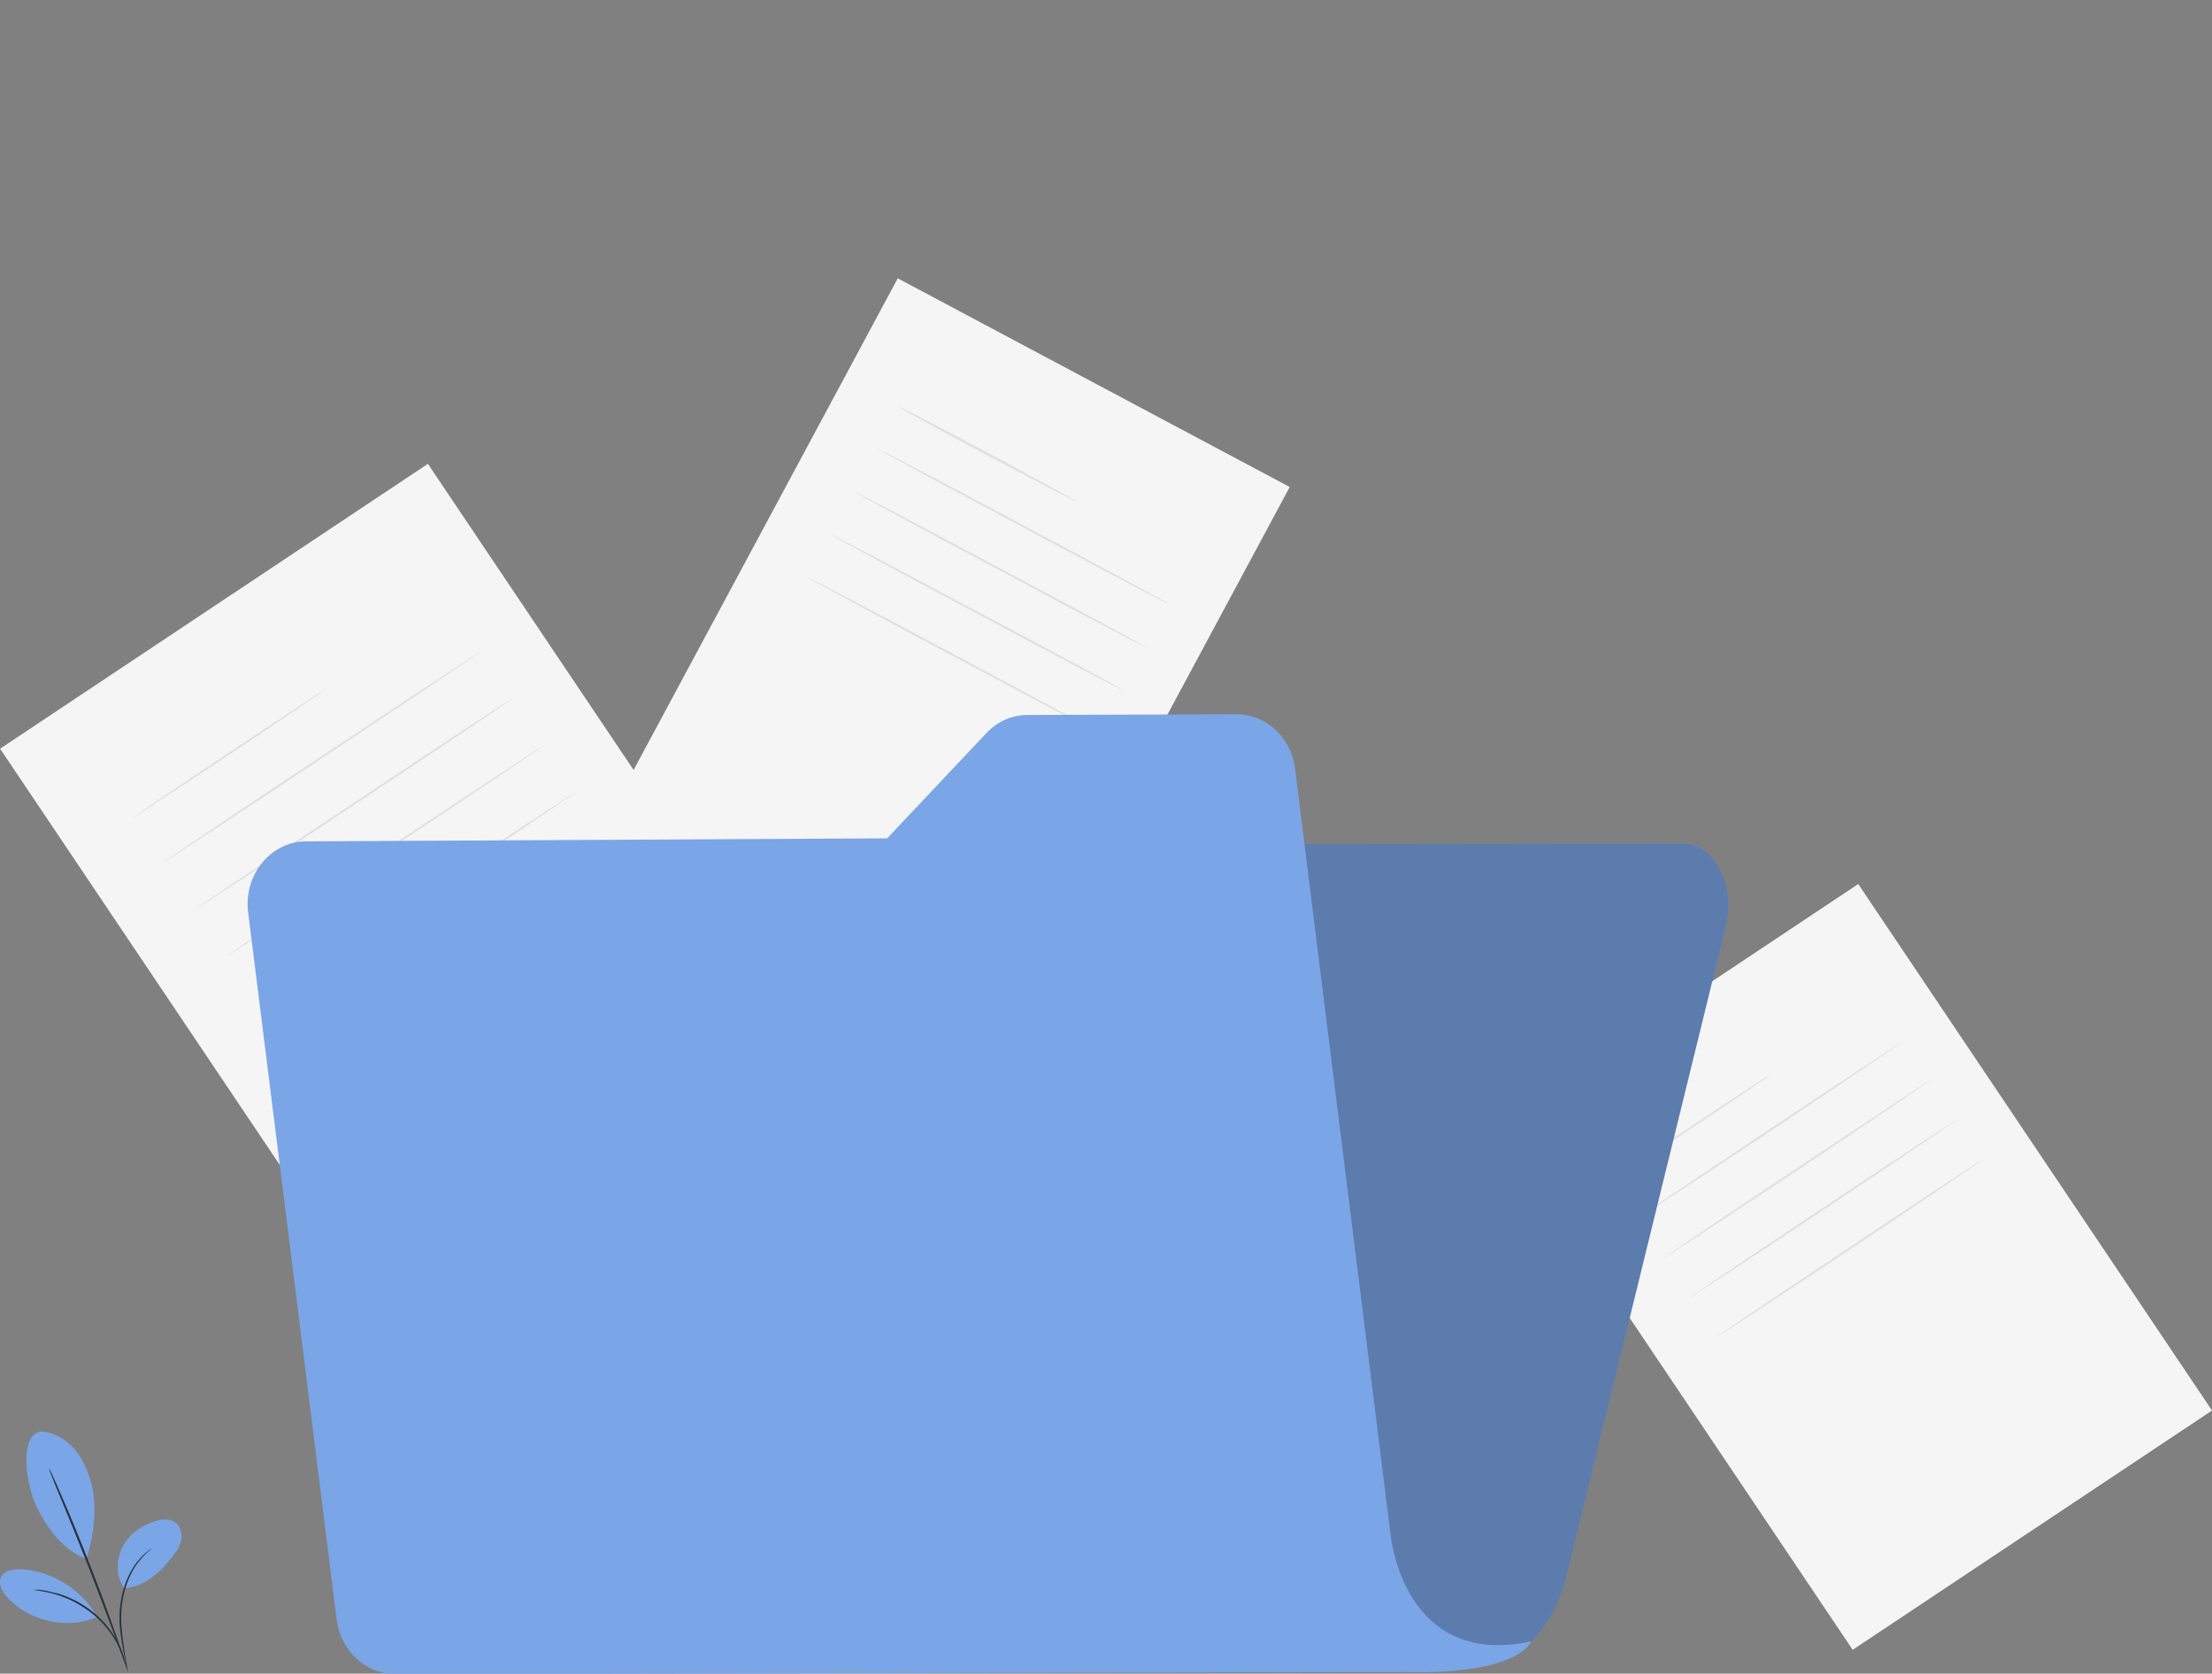
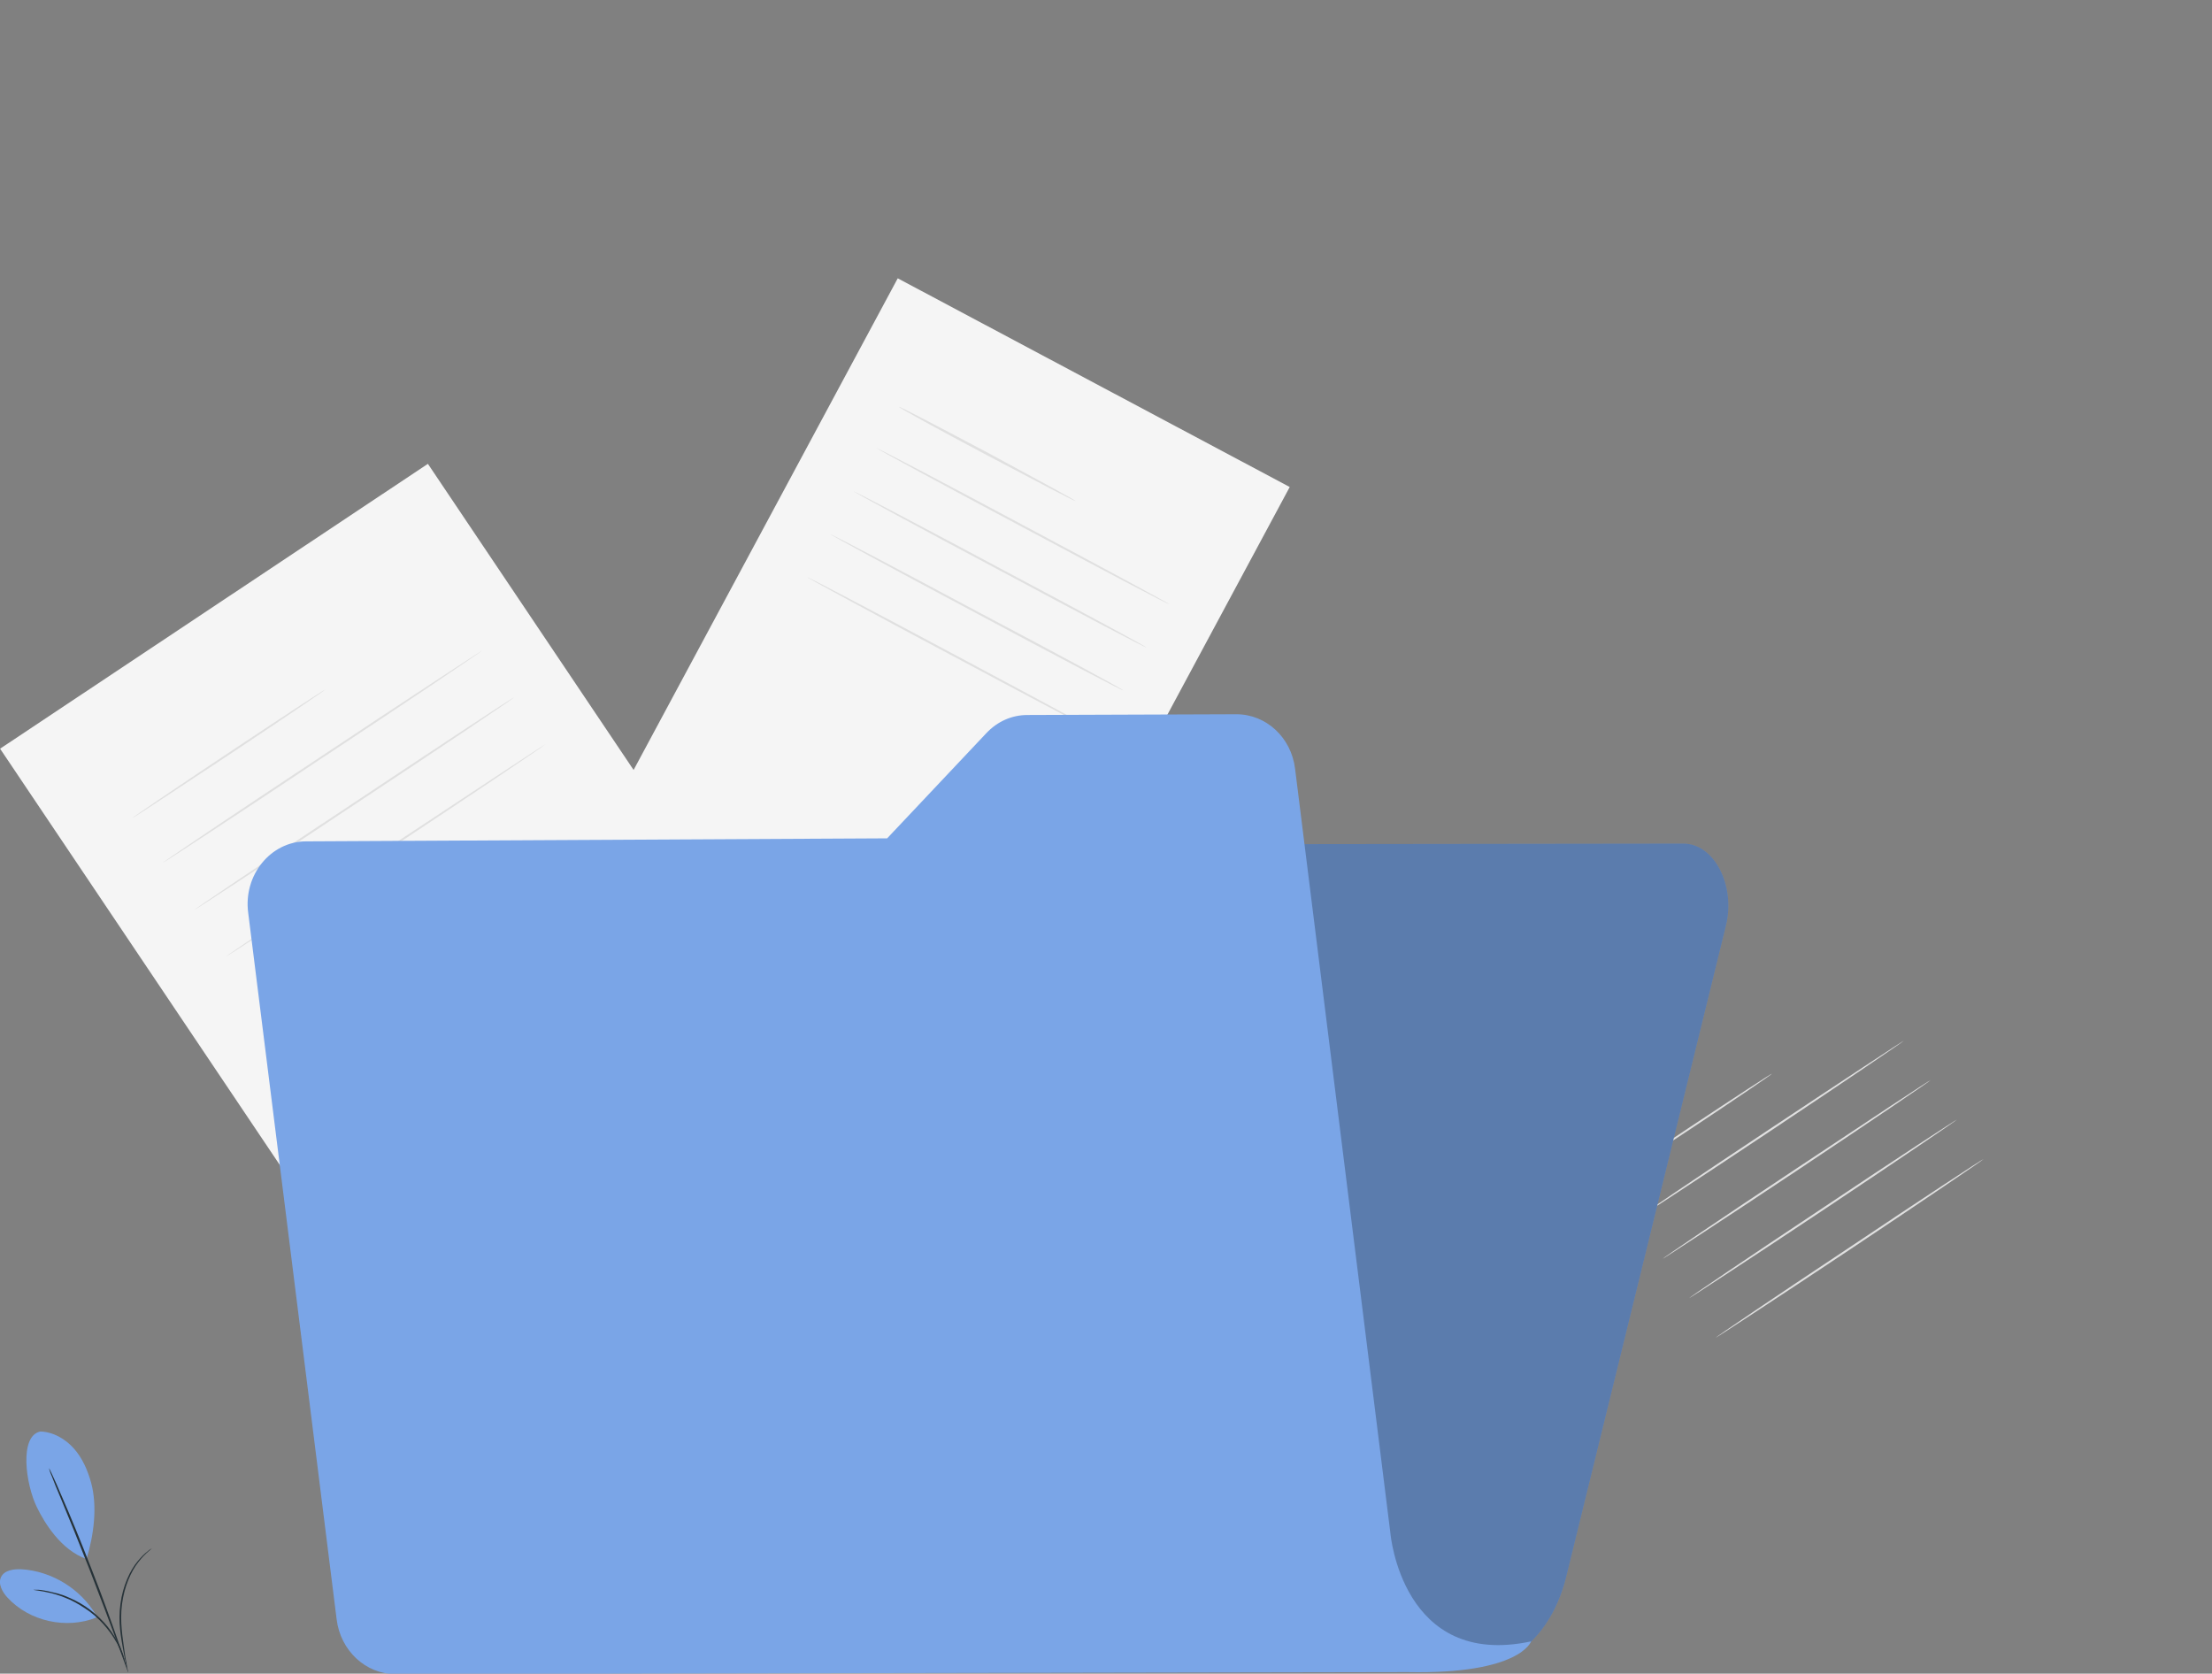
<svg xmlns="http://www.w3.org/2000/svg" width="226" height="171" viewBox="0 0 226 171" fill="none">
  <rect x="0" y="0" width="226" height="171" fill="#808080" stroke="none" />
  <g clip-path="url(#clip0)">
    <path d="M43.718 47.391L0.009 76.496L43.064 140.57L86.773 111.465L43.718 47.391Z" fill="#F5F5F5" />
    <path d="M64.154 108.455L63.687 111.48L41.952 108.378L42.458 105.314L64.154 108.455Z" fill="#E0E0E0" />
    <path d="M53.248 97.52L56.364 97.986L52.897 119.274L49.781 118.847L53.248 97.52Z" fill="#E0E0E0" />
    <path d="M33.226 70.455C33.265 70.494 28.864 73.48 23.449 77.086C17.996 80.692 13.594 83.6 13.555 83.561C13.517 83.522 17.918 80.537 23.332 76.931C28.747 73.325 33.187 70.416 33.226 70.455Z" fill="#E0E0E0" />
    <path d="M49.275 66.461C49.314 66.5 42.03 71.424 32.993 77.396C23.995 83.406 16.633 88.214 16.594 88.175C16.555 88.137 23.839 83.212 32.876 77.241C41.913 71.231 49.275 66.422 49.275 66.461Z" fill="#E0E0E0" />
    <path d="M52.508 71.269C52.547 71.308 45.263 76.233 36.226 82.204C27.228 88.214 19.866 93.022 19.827 92.984C19.788 92.945 27.072 88.02 36.109 82.049C45.146 76.039 52.469 71.192 52.508 71.269Z" fill="#E0E0E0" />
    <path d="M55.74 76.039C55.779 76.078 48.495 81.002 39.459 86.974C30.461 92.984 23.099 97.792 23.06 97.753C23.021 97.714 30.305 92.79 39.342 86.818C48.379 80.847 55.702 76 55.74 76.039Z" fill="#E0E0E0" />
-     <path d="M58.973 80.847C59.012 80.886 51.728 85.81 42.691 91.782C33.694 97.792 26.332 102.6 26.293 102.561C26.254 102.522 33.538 97.598 42.575 91.626C51.573 85.616 58.934 80.808 58.973 80.847Z" fill="#E0E0E0" />
-     <path d="M189.857 90.324L153.142 114.772L189.288 168.564L226.003 144.116L189.857 90.324Z" fill="#F5F5F5" />
    <path d="M181.049 109.696C181.088 109.735 177.388 112.255 172.83 115.28C168.273 118.304 164.533 120.747 164.494 120.708C164.455 120.669 168.156 118.149 172.713 115.125C177.271 112.1 181.01 109.657 181.049 109.696Z" fill="#E0E0E0" />
    <path d="M194.527 106.323C194.566 106.361 188.45 110.51 180.893 115.551C173.337 120.592 167.143 124.625 167.143 124.586C167.104 124.547 173.22 120.398 180.815 115.357C188.333 110.355 194.527 106.284 194.527 106.323Z" fill="#E0E0E0" />
    <path d="M197.254 110.355C197.293 110.394 191.177 114.543 183.62 119.584C176.064 124.624 169.87 128.657 169.87 128.618C169.831 128.58 175.947 124.431 183.542 119.39C191.06 114.388 197.215 110.316 197.254 110.355Z" fill="#E0E0E0" />
    <path d="M199.941 114.388C199.98 114.427 193.864 118.575 186.307 123.616C178.751 128.657 172.557 132.69 172.557 132.651C172.518 132.612 178.634 128.463 186.229 123.422C193.747 118.382 199.941 114.349 199.941 114.388Z" fill="#E0E0E0" />
    <path d="M202.668 118.42C202.707 118.459 196.591 122.608 189.034 127.649C181.478 132.69 175.284 136.722 175.284 136.684C175.245 136.645 181.361 132.496 188.957 127.455C196.474 122.414 202.629 118.382 202.668 118.42Z" fill="#E0E0E0" />
    <path d="M131.771 49.759L91.722 28.436L60.181 87.145L100.23 108.467L131.771 49.759Z" fill="#F5F5F5" />
    <path d="M109.884 51.184C109.845 51.261 105.794 49.129 100.808 46.492C95.823 43.855 91.811 41.645 91.849 41.567C91.888 41.49 95.939 43.622 100.925 46.259C105.872 48.935 109.884 51.106 109.884 51.184Z" fill="#E0E0E0" />
    <path d="M119.466 61.73C119.428 61.808 112.728 58.279 104.47 53.859C96.212 49.477 89.551 45.833 89.551 45.794C89.59 45.716 96.29 49.245 104.548 53.665C112.845 58.086 119.505 61.692 119.466 61.73Z" fill="#E0E0E0" />
    <path d="M117.129 66.151C117.09 66.228 110.39 62.7 102.133 58.279C93.875 53.898 87.214 50.253 87.214 50.214C87.253 50.137 93.953 53.665 102.21 58.086C110.468 62.467 117.129 66.073 117.129 66.151Z" fill="#E0E0E0" />
    <path d="M114.753 70.532C114.714 70.61 108.014 67.081 99.757 62.661C91.499 58.279 84.838 54.635 84.838 54.596C84.877 54.518 91.577 58.047 99.834 62.467C108.131 66.849 114.792 70.455 114.753 70.532Z" fill="#E0E0E0" />
    <path d="M112.377 74.914C112.338 74.992 105.638 71.463 97.381 67.043C89.123 62.661 82.462 59.016 82.462 58.978C82.501 58.9 89.201 62.429 97.459 66.849C105.755 71.269 112.416 74.876 112.377 74.914Z" fill="#E0E0E0" />
    <path d="M4.129 146.261C5.453 146.3 6.7 147.037 7.557 148.006C8.414 148.976 8.959 150.216 9.31 151.496C9.972 153.939 9.582 156.847 8.842 159.29C6.193 158.359 4.519 155.529 3.778 154.016C2.61 151.651 1.948 146.688 4.129 146.261Z" fill="#7AA5E7" />
-     <path d="M12.698 162.275C11.841 161.073 11.841 159.406 12.503 158.088C13.166 156.769 14.451 155.839 15.853 155.412C16.515 155.218 17.256 155.141 17.84 155.49C18.385 155.839 18.58 156.537 18.541 157.157C18.463 157.777 18.151 158.359 17.762 158.863C16.438 160.608 14.88 162.081 12.698 162.275Z" fill="#7AA5E7" />
    <path d="M12.971 170.457C12.971 170.457 12.932 170.263 12.854 169.953C12.776 169.604 12.698 169.139 12.582 168.557C12.387 167.394 12.036 165.727 12.309 163.865C12.543 162.043 13.283 160.453 14.062 159.522C14.451 159.057 14.802 158.708 15.075 158.514C15.191 158.398 15.308 158.32 15.386 158.282C15.464 158.243 15.503 158.204 15.503 158.204C15.542 158.243 14.88 158.631 14.14 159.6C13.4 160.531 12.698 162.082 12.465 163.904C12.231 165.727 12.543 167.355 12.698 168.557C12.776 169.139 12.854 169.643 12.932 169.953C12.971 170.263 13.01 170.457 12.971 170.457Z" fill="#263238" />
    <path d="M4.986 149.984C4.986 149.984 5.025 150.061 5.103 150.178C5.181 150.333 5.258 150.527 5.375 150.759C5.609 151.263 5.96 152.039 6.349 152.969C7.167 154.831 8.219 157.39 9.348 160.298C10.478 163.167 11.413 165.804 12.075 167.704C12.426 168.673 12.659 169.449 12.854 169.992C12.932 170.263 13.01 170.457 13.049 170.612C13.088 170.767 13.127 170.845 13.088 170.845C13.088 170.845 13.049 170.767 13.01 170.651C12.932 170.496 12.893 170.302 12.776 170.031C12.582 169.488 12.309 168.712 11.958 167.782C11.257 165.882 10.283 163.284 9.154 160.375C8.024 157.506 6.972 154.908 6.193 153.047C5.804 152.116 5.492 151.38 5.297 150.837C5.181 150.604 5.103 150.371 5.064 150.216C5.025 150.061 4.986 149.984 4.986 149.984Z" fill="#263238" />
    <path d="M9.816 165.029C8.258 162.353 5.298 160.531 2.22 160.337C1.441 160.298 0.467 160.414 0.117 161.112C-0.234 161.81 0.234 162.663 0.779 163.245C2.999 165.649 6.778 166.502 9.855 165.261" fill="#7AA5E7" />
    <path d="M3.428 162.431C3.428 162.431 3.623 162.431 3.934 162.431C4.09 162.431 4.285 162.469 4.518 162.508C4.752 162.547 4.986 162.586 5.258 162.663C5.531 162.741 5.843 162.78 6.154 162.896C6.466 162.974 6.817 163.129 7.167 163.284C7.868 163.594 8.569 163.982 9.271 164.525C9.972 165.067 10.556 165.649 11.023 166.231C11.257 166.541 11.452 166.812 11.647 167.123C11.841 167.394 11.958 167.665 12.114 167.937C12.27 168.169 12.348 168.441 12.426 168.635C12.504 168.829 12.582 169.023 12.62 169.178C12.698 169.488 12.776 169.643 12.737 169.643C12.698 169.643 12.504 168.984 11.997 167.976C11.841 167.743 11.725 167.471 11.53 167.2C11.374 166.929 11.14 166.657 10.906 166.347C10.439 165.765 9.855 165.184 9.193 164.68C8.492 164.176 7.79 163.749 7.128 163.439C6.778 163.284 6.466 163.167 6.154 163.051C5.843 162.935 5.531 162.857 5.258 162.78C4.129 162.508 3.389 162.469 3.428 162.431Z" fill="#263238" />
    <path d="M74.515 90.929L60.726 161.422L58.934 170.651L150.9 170.186C155.029 170.147 158.69 166.502 160.015 161.112L176.336 94.573C177.348 90.463 175.128 86.198 172.012 86.198L78.955 86.314C76.852 86.276 75.06 88.175 74.515 90.929Z" fill="#7AA5E7" />
    <g opacity="0.5">
      <path opacity="0.5" d="M74.515 90.929L60.726 161.422L58.934 170.651L150.9 170.186C155.029 170.147 158.69 166.502 160.015 161.112L176.336 94.573C177.348 90.463 175.128 86.198 172.012 86.198L78.955 86.314C76.852 86.276 75.06 88.175 74.515 90.929Z" fill="black" />
    </g>
    <path d="M142.058 156.653L132.32 78.559C131.931 75.341 129.36 72.976 126.321 72.976L104.976 73.053C103.379 73.053 101.898 73.712 100.769 74.914L90.641 85.655L31.278 85.965C27.656 85.965 24.851 89.416 25.358 93.255L34.395 165.455C34.784 168.635 37.355 171.039 40.354 171.039L143.811 170.845C155.341 171.078 156.431 167.704 156.431 167.704C143.227 170.535 142.058 156.653 142.058 156.653Z" fill="#7AA5E7" />
  </g>
  <defs>
    <clipPath id="clip0">
      <rect width="226" height="171" fill="white" />
    </clipPath>
  </defs>
</svg>